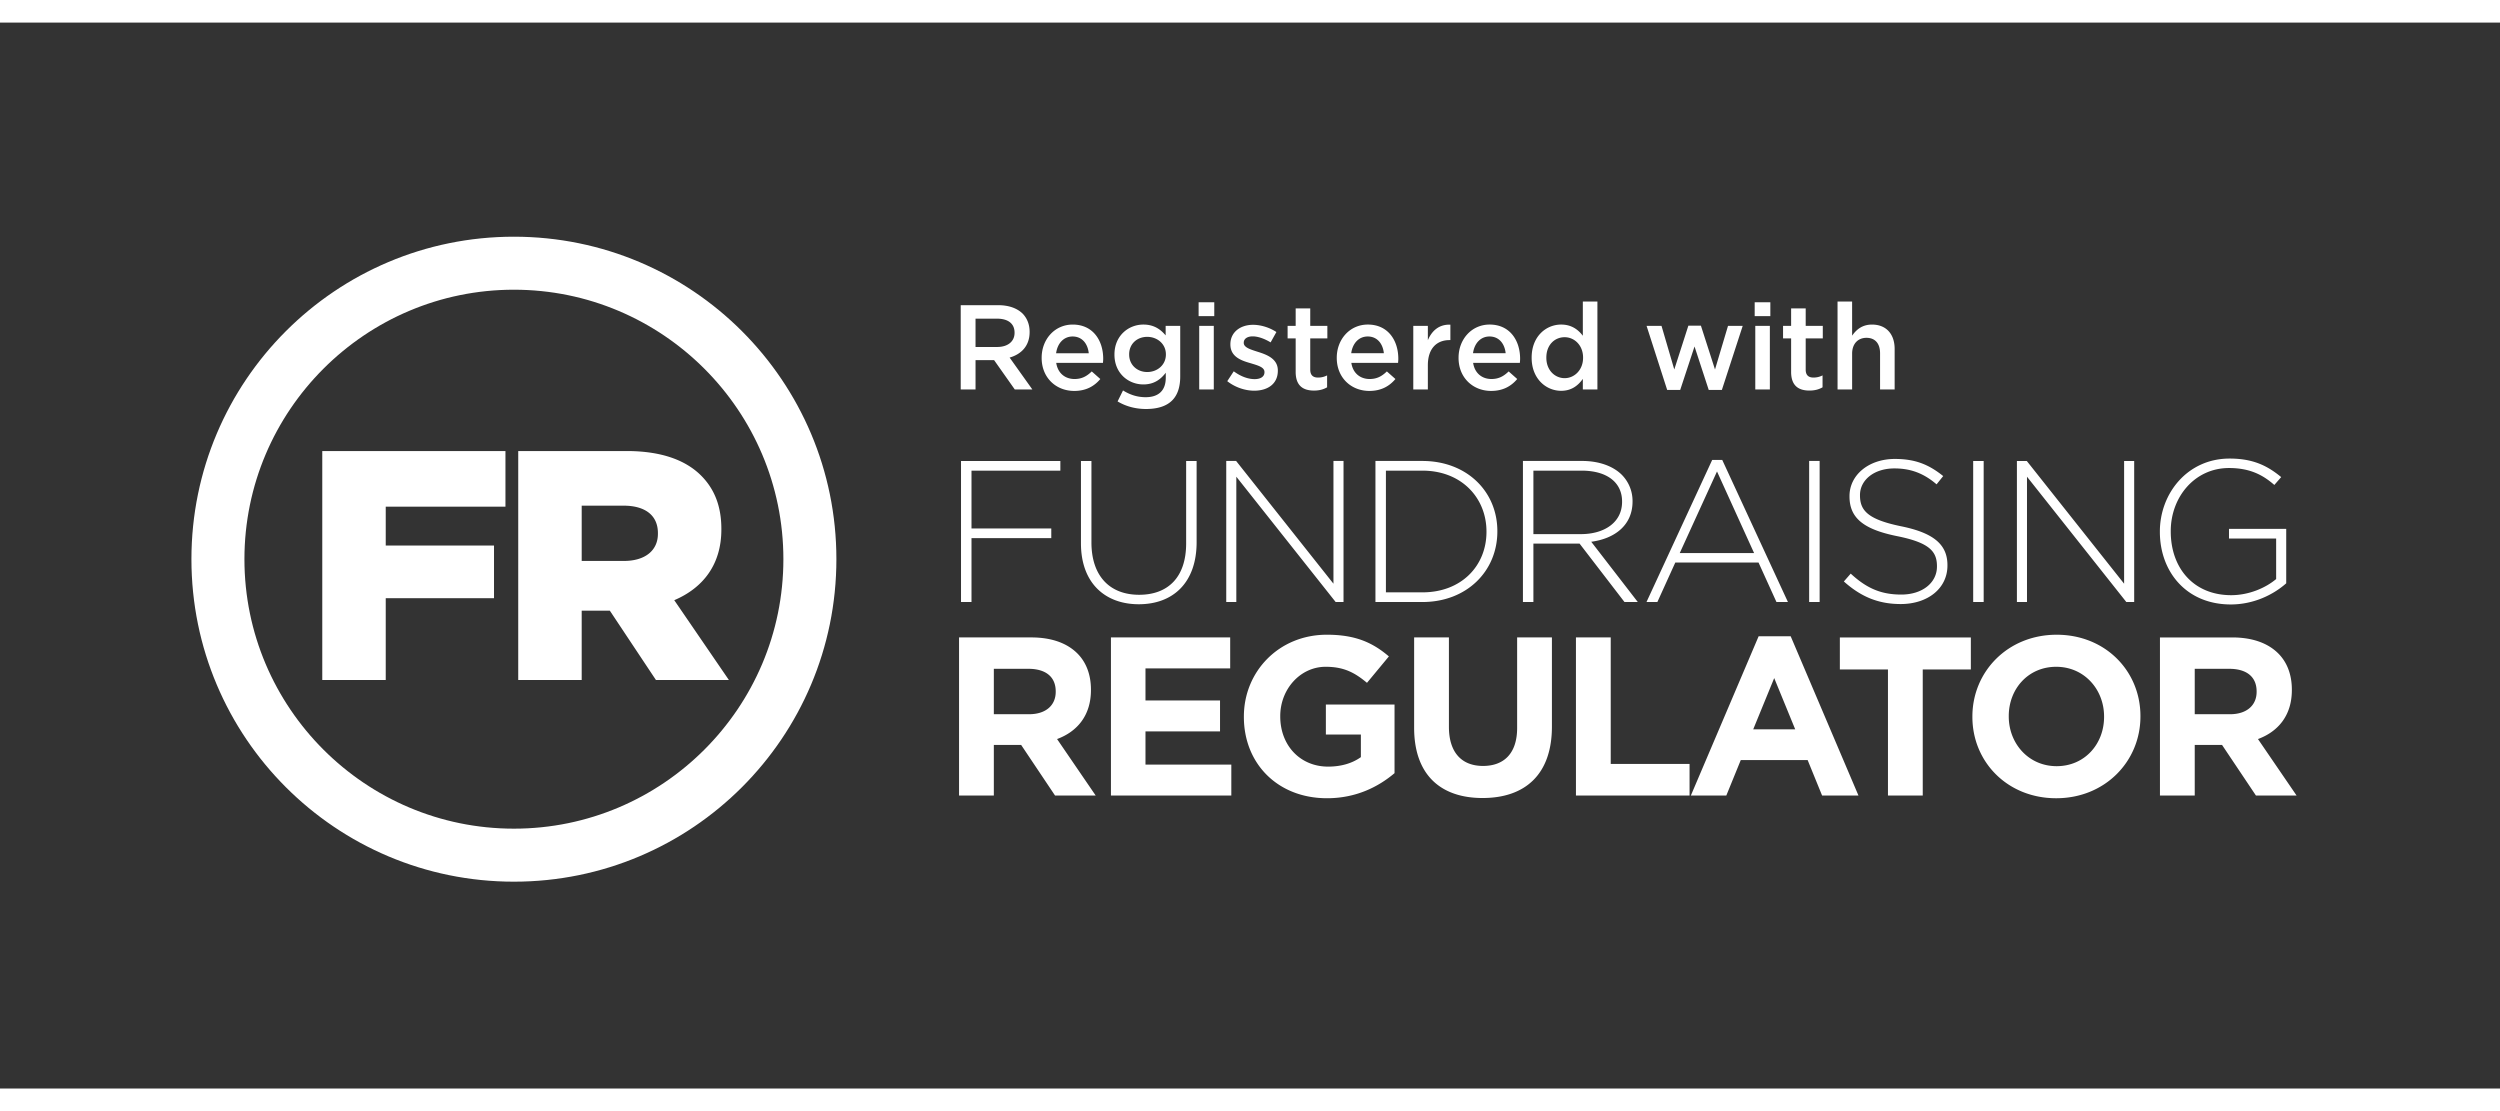
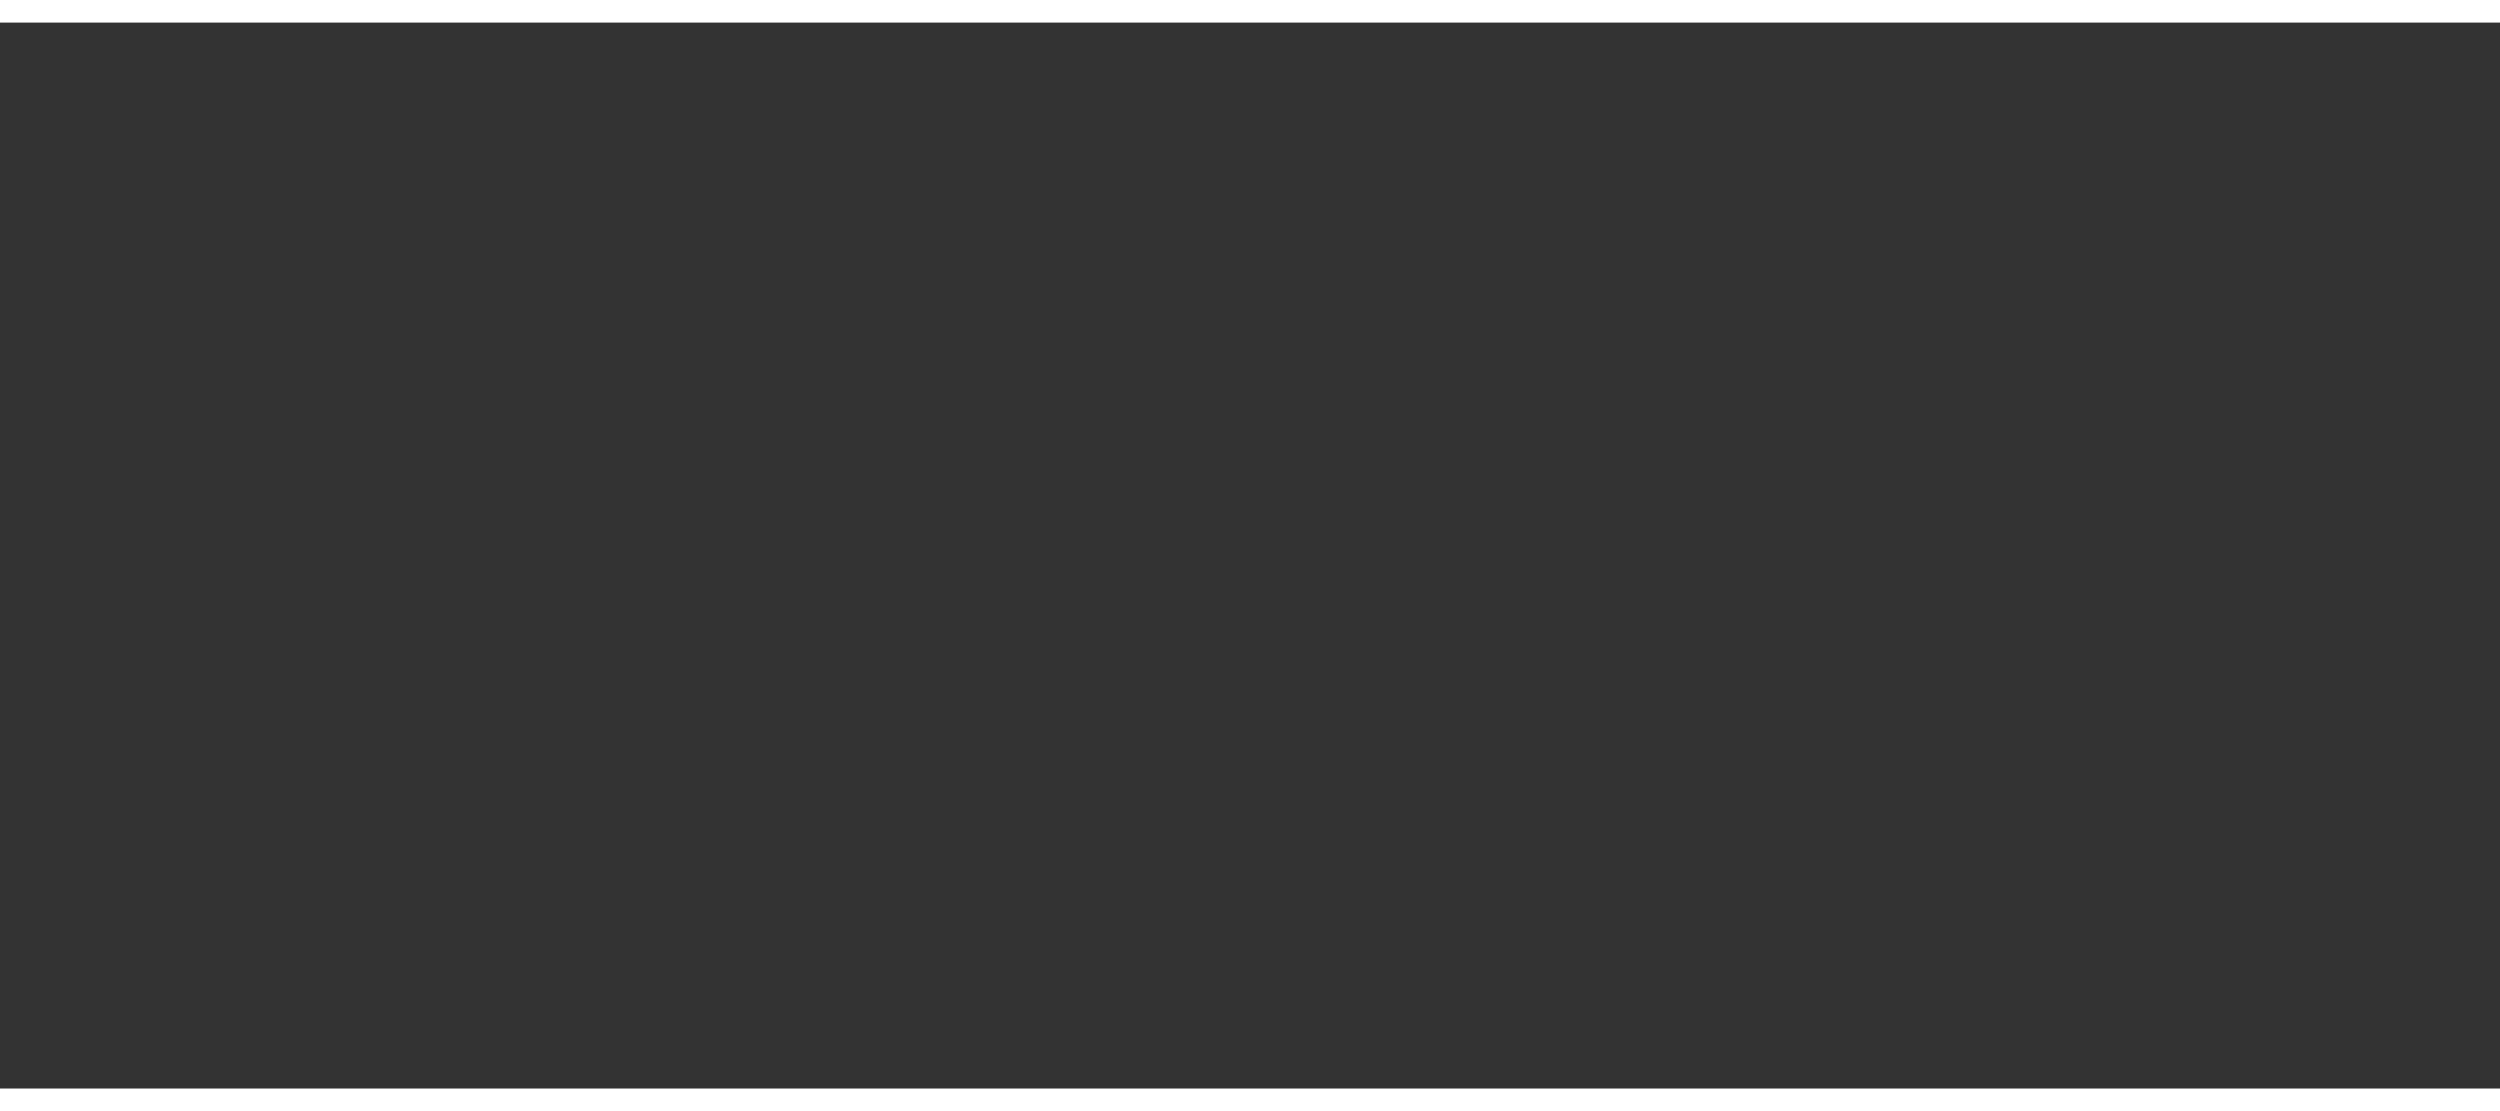
<svg xmlns="http://www.w3.org/2000/svg" width="180" height="80" viewBox="0 0 358.975 153.057" className="-mb-4 -ml-4">
  <rect x="0" y="0" width="358.975" height="153.057" fill="#333333" stroke="none" />
  <defs>
    <clipPath id="a">
-       <path className=" text-white" d="M0 114.793h269.231V0H0z" fill="#fff" />
-     </clipPath>
+       </clipPath>
  </defs>
  <g className=" text-white" transform="matrix(1.333 0 0 -1.333 0 153.06)" clip-path="url(#a)" fill="#fff">
    <path className="text-white" d="M55.358 91.76c-19.185 0-34.738-15.553-34.738-34.738 0-19.186 15.553-34.739 34.738-34.739s34.738 15.553 34.738 34.739c0 19.185-15.553 34.738-34.738 34.738m0-5.71c16.006 0 29.028-13.022 29.028-29.028S71.364 27.994 55.358 27.994 26.33 41.016 26.33 57.022 39.352 86.05 55.358 86.05" />
-     <path className="text-white" d="M34.715 68.672h19.732v-5.99H41.551v-4.193h11.663v-5.673H41.551v-8.809h-6.836zm32.49-11.839c2.291 0 3.665 1.128 3.665 2.925v.07c0 1.973-1.445 2.96-3.7 2.96h-4.51v-5.955zM55.824 68.672h11.663c3.771 0 6.378-.986 8.034-2.642 1.444-1.445 2.184-3.312 2.184-5.744v-.07c0-3.806-2.008-6.307-5.074-7.611l5.885-8.597h-7.858l-4.968 7.47h-3.03v-7.47h-6.836zm47.696-1.07h10.701v-1.043h-9.572V60.33h8.595v-1.043h-8.595v-6.88h-1.129zm12.92-8.878v8.878h1.129v-8.769c0-3.583 1.932-5.645 5.144-5.645 3.082 0 5.058 1.867 5.058 5.536v8.878h1.128v-8.749c0-4.363-2.539-6.685-6.23-6.685-3.646 0-6.229 2.3-6.229 6.556m15.65 8.878h1.064l10.484-13.22v13.22h1.085V52.407h-.846l-10.701 13.5v-13.5h-1.086zm21.13-14.153c4.232 0 6.902 2.887 6.902 6.512v.044c0 3.603-2.67 6.554-6.902 6.554h-3.93v-13.11zm-5.058 14.153h5.058c4.775 0 8.074-3.279 8.074-7.555v-.042c0-4.276-3.299-7.597-8.074-7.597h-5.058zm22.138-7.88c2.541 0 4.429 1.281 4.429 3.474v.042c0 2.041-1.607 3.321-4.363 3.321h-5.189v-6.837zm-6.251 7.881h6.382c1.867 0 3.365-.587 4.276-1.498a4.012 4.012 0 0 0 1.15-2.823v-.044c0-2.539-1.888-3.993-4.449-4.34l5.014-6.49h-1.434l-4.839 6.295h-4.972v-6.295h-1.128zm24.901-9.922-3.995 8.791-4.014-8.791zm-4.515 10.03h1.085l7.075-15.304h-1.236l-1.932 4.255h-8.965l-1.932-4.255h-1.172zm10.445-.109h1.13V52.407h-1.13zm3.74-12.981.738.846c1.671-1.54 3.212-2.257 5.448-2.257 2.28 0 3.842 1.28 3.842 3.017v.044c0 1.607-.846 2.54-4.298 3.233-3.645.738-5.123 1.976-5.123 4.277v.044c0 2.257 2.063 3.994 4.885 3.994 2.214 0 3.668-.609 5.209-1.845l-.715-.891c-1.434 1.238-2.867 1.715-4.538 1.715-2.235 0-3.711-1.281-3.711-2.865v-.044c0-1.606.824-2.583 4.427-3.321 3.516-.716 4.994-1.974 4.994-4.188v-.044c0-2.453-2.107-4.146-5.036-4.146-2.433 0-4.299.803-6.122 2.431m13.93 12.981h1.13V52.407h-1.13zm4.71 0h1.064l10.484-13.22v13.22h1.085V52.407h-.846l-10.701 13.5v-13.5h-1.086zm15.4-7.642v.044c0 4.102 2.973 7.857 7.511 7.857 2.475 0 4.037-.738 5.557-1.997l-.738-.846c-1.194 1.042-2.584 1.824-4.884 1.824-3.691 0-6.274-3.127-6.274-6.795v-.043c0-3.93 2.453-6.859 6.512-6.859 1.932 0 3.733.802 4.841 1.737v4.362h-5.079v1.042h6.164v-5.861c-1.367-1.216-3.494-2.279-5.969-2.279-4.796 0-7.641 3.538-7.641 7.814M110.85 40.322c1.824 0 2.871.974 2.871 2.41v.048c0 1.606-1.12 2.434-2.944 2.434h-3.722v-4.892zm-7.542 8.272h7.785c2.166 0 3.844-.607 4.963-1.726.95-.949 1.46-2.287 1.46-3.893v-.049c0-2.75-1.484-4.477-3.649-5.279l4.16-6.083h-4.379l-3.65 5.45h-2.943v-5.45h-3.747zm16.362 0h12.845v-3.333h-9.124v-3.455h8.03v-3.333h-8.03v-3.576h9.246v-3.333H119.67zm14.32-8.564v.049c0 4.841 3.772 8.807 8.929 8.807 3.067 0 4.915-.826 6.691-2.336l-2.359-2.846c-1.315 1.096-2.483 1.728-4.453 1.728-2.725 0-4.89-2.408-4.89-5.304v-.049c0-3.114 2.141-5.401 5.157-5.401 1.363 0 2.58.341 3.528 1.022v2.434h-3.771v3.234h7.397v-7.395c-1.752-1.484-4.161-2.701-7.275-2.701-5.304 0-8.954 3.722-8.954 8.758m18.34-1.167v9.731h3.747V38.96c0-2.774 1.387-4.209 3.674-4.209 2.286 0 3.674 1.386 3.674 4.088v9.755h3.747v-9.609c0-5.158-2.896-7.689-7.47-7.689-4.573 0-7.372 2.555-7.372 7.567m17.43 9.731h3.747V34.97h8.491v-3.406H169.76zm23.62-9.902-2.263 5.523-2.262-5.523zm-3.942 10.025h3.455l7.299-17.152h-3.917l-1.557 3.819h-7.202l-1.557-3.819h-3.82zm13.932-3.576h-5.182v3.453h14.111v-3.453h-5.182V31.565h-3.747zm23.28-5.111v.049c0 2.919-2.142 5.353-5.158 5.353-3.018 0-5.109-2.384-5.109-5.304v-.049c0-2.919 2.14-5.353 5.156-5.353 3.018 0 5.111 2.385 5.111 5.304m-14.185 0v.049c0 4.841 3.819 8.807 9.074 8.807 5.257 0 9.028-3.917 9.028-8.758v-.049c0-4.841-3.82-8.807-9.075-8.807s-9.027 3.917-9.027 8.758m27.745.292c1.825 0 2.872.974 2.872 2.41v.048c0 1.606-1.12 2.434-2.945 2.434h-3.721v-4.892zm-7.541 8.272h7.785c2.165 0 3.844-.607 4.963-1.726.949-.949 1.461-2.287 1.461-3.893v-.049c0-2.75-1.484-4.477-3.65-5.279l4.16-6.083h-4.379l-3.65 5.45h-2.943v-5.45h-3.747zM107.42 79.881c1.142 0 1.868.596 1.868 1.518v.026c0 .973-.7 1.505-1.881 1.505h-2.323v-3.049zm-3.932 4.502h4.048c1.142 0 2.037-.337 2.621-.908.481-.493.753-1.168.753-1.96v-.025c0-1.493-.895-2.388-2.154-2.751l2.452-3.438h-1.894l-2.232 3.166h-1.998v-3.166h-1.596zm13.792-5.176c-.104 1.012-.701 1.804-1.739 1.804-.96 0-1.635-.74-1.777-1.804zm-5.073-.506v.026c0 1.959 1.388 3.568 3.347 3.568 2.18 0 3.283-1.713 3.283-3.685 0-.142-.013-.285-.026-.441h-5.034c.168-1.116.96-1.739 1.972-1.739.765 0 1.31.286 1.855.818l.922-.818c-.649-.778-1.545-1.284-2.803-1.284-1.985 0-3.516 1.44-3.516 3.555m13.383.363v.026c0 1.116-.922 1.881-2.011 1.881-1.09 0-1.946-.752-1.946-1.881v-.026c0-1.116.869-1.881 1.946-1.881 1.089 0 2.011.765 2.011 1.881m-5.203-5.047.584 1.181c.74-.454 1.505-.727 2.439-.727 1.401 0 2.167.727 2.167 2.102v.532c-.571-.74-1.285-1.259-2.413-1.259-1.609 0-3.114 1.194-3.114 3.205v.026c0 2.024 1.518 3.218 3.114 3.218 1.154 0 1.868-.532 2.4-1.168v1.025h1.57v-5.449c0-1.155-.298-2.011-.87-2.582-.622-.623-1.582-.921-2.815-.921-1.129 0-2.18.285-3.062.817m8.793 8.135h1.57v-6.851h-1.57zm-.065 2.543h1.687v-1.492h-1.687zm3.085-8.499.7 1.064c.753-.558 1.545-.843 2.245-.843.675 0 1.064.285 1.064.739v.026c0 .532-.726.714-1.531.96-1.012.286-2.141.701-2.141 2.011v.026c0 1.297 1.077 2.089 2.439 2.089.857 0 1.791-.298 2.518-.778l-.623-1.116c-.662.402-1.363.649-1.934.649-.609 0-.96-.286-.96-.675v-.026c0-.506.74-.714 1.544-.973.999-.312 2.128-.766 2.128-1.998v-.026c0-1.44-1.116-2.154-2.543-2.154-.973 0-2.05.351-2.906 1.025m7.37.999v3.607h-.869v1.349h.869v1.882h1.57v-1.882h1.843v-1.349h-1.843v-3.36c0-.61.312-.857.843-.857.351 0 .662.078.973.234v-1.285c-.389-.22-.817-.35-1.414-.35-1.155 0-1.972.506-1.972 2.011m9.5 2.012c-.104 1.012-.701 1.804-1.739 1.804-.96 0-1.635-.74-1.777-1.804zm-5.073-.506v.026c0 1.959 1.388 3.568 3.347 3.568 2.18 0 3.283-1.713 3.283-3.685 0-.142-.013-.285-.026-.441h-5.034c.168-1.116.96-1.739 1.972-1.739.765 0 1.31.286 1.855.818l.922-.818c-.65-.778-1.545-1.284-2.803-1.284-1.985 0-3.516 1.44-3.516 3.555m8.243 3.451h1.57v-1.544c.428 1.025 1.22 1.726 2.426 1.674v-1.661h-.09c-1.376 0-2.336-.895-2.336-2.711v-2.609h-1.57zm9.95-2.945c-.104 1.012-.701 1.804-1.739 1.804-.96 0-1.635-.74-1.777-1.804zm-5.073-.506v.026c0 1.959 1.388 3.568 3.347 3.568 2.18 0 3.283-1.713 3.283-3.685 0-.142-.013-.285-.026-.441h-5.034c.168-1.116.96-1.739 1.972-1.739.765 0 1.31.286 1.855.818l.922-.818c-.65-.778-1.545-1.284-2.803-1.284-1.985 0-3.516 1.44-3.516 3.555m13.413.012v.026c0 1.323-.935 2.193-1.985 2.193-1.077 0-1.972-.831-1.972-2.193v-.026c0-1.323.908-2.192 1.972-2.192 1.05 0 1.985.882 1.985 2.192m-5.54 0v.026c0 2.271 1.544 3.555 3.179 3.555 1.128 0 1.842-.558 2.335-1.206v3.684h1.57v-9.471h-1.57v1.142c-.506-.714-1.22-1.285-2.335-1.285-1.61 0-3.179 1.285-3.179 3.555m12.38 3.439h1.609l1.375-4.697 1.518 4.723h1.35l1.518-4.723 1.401 4.697h1.583l-2.245-6.903h-1.414l-1.531 4.684-1.544-4.684h-1.401zm11.71 0h1.57v-6.851h-1.57zm-.065 2.543h1.687v-1.492h-1.687zm3.925-7.5v3.607h-.869v1.349h.869v1.882h1.57v-1.882h1.842v-1.349h-1.842v-3.36c0-.61.312-.857.843-.857.351 0 .662.078.973.234v-1.285c-.389-.22-.817-.35-1.414-.35-1.154 0-1.972.506-1.972 2.011m5 7.577h1.57V81.1c.441.636 1.077 1.194 2.14 1.194 1.545 0 2.44-1.038 2.44-2.621v-4.372h-1.57v3.892c0 1.064-.532 1.674-1.466 1.674-.908 0-1.544-.636-1.544-1.7v-3.866h-1.57z" />
  </g>
</svg>